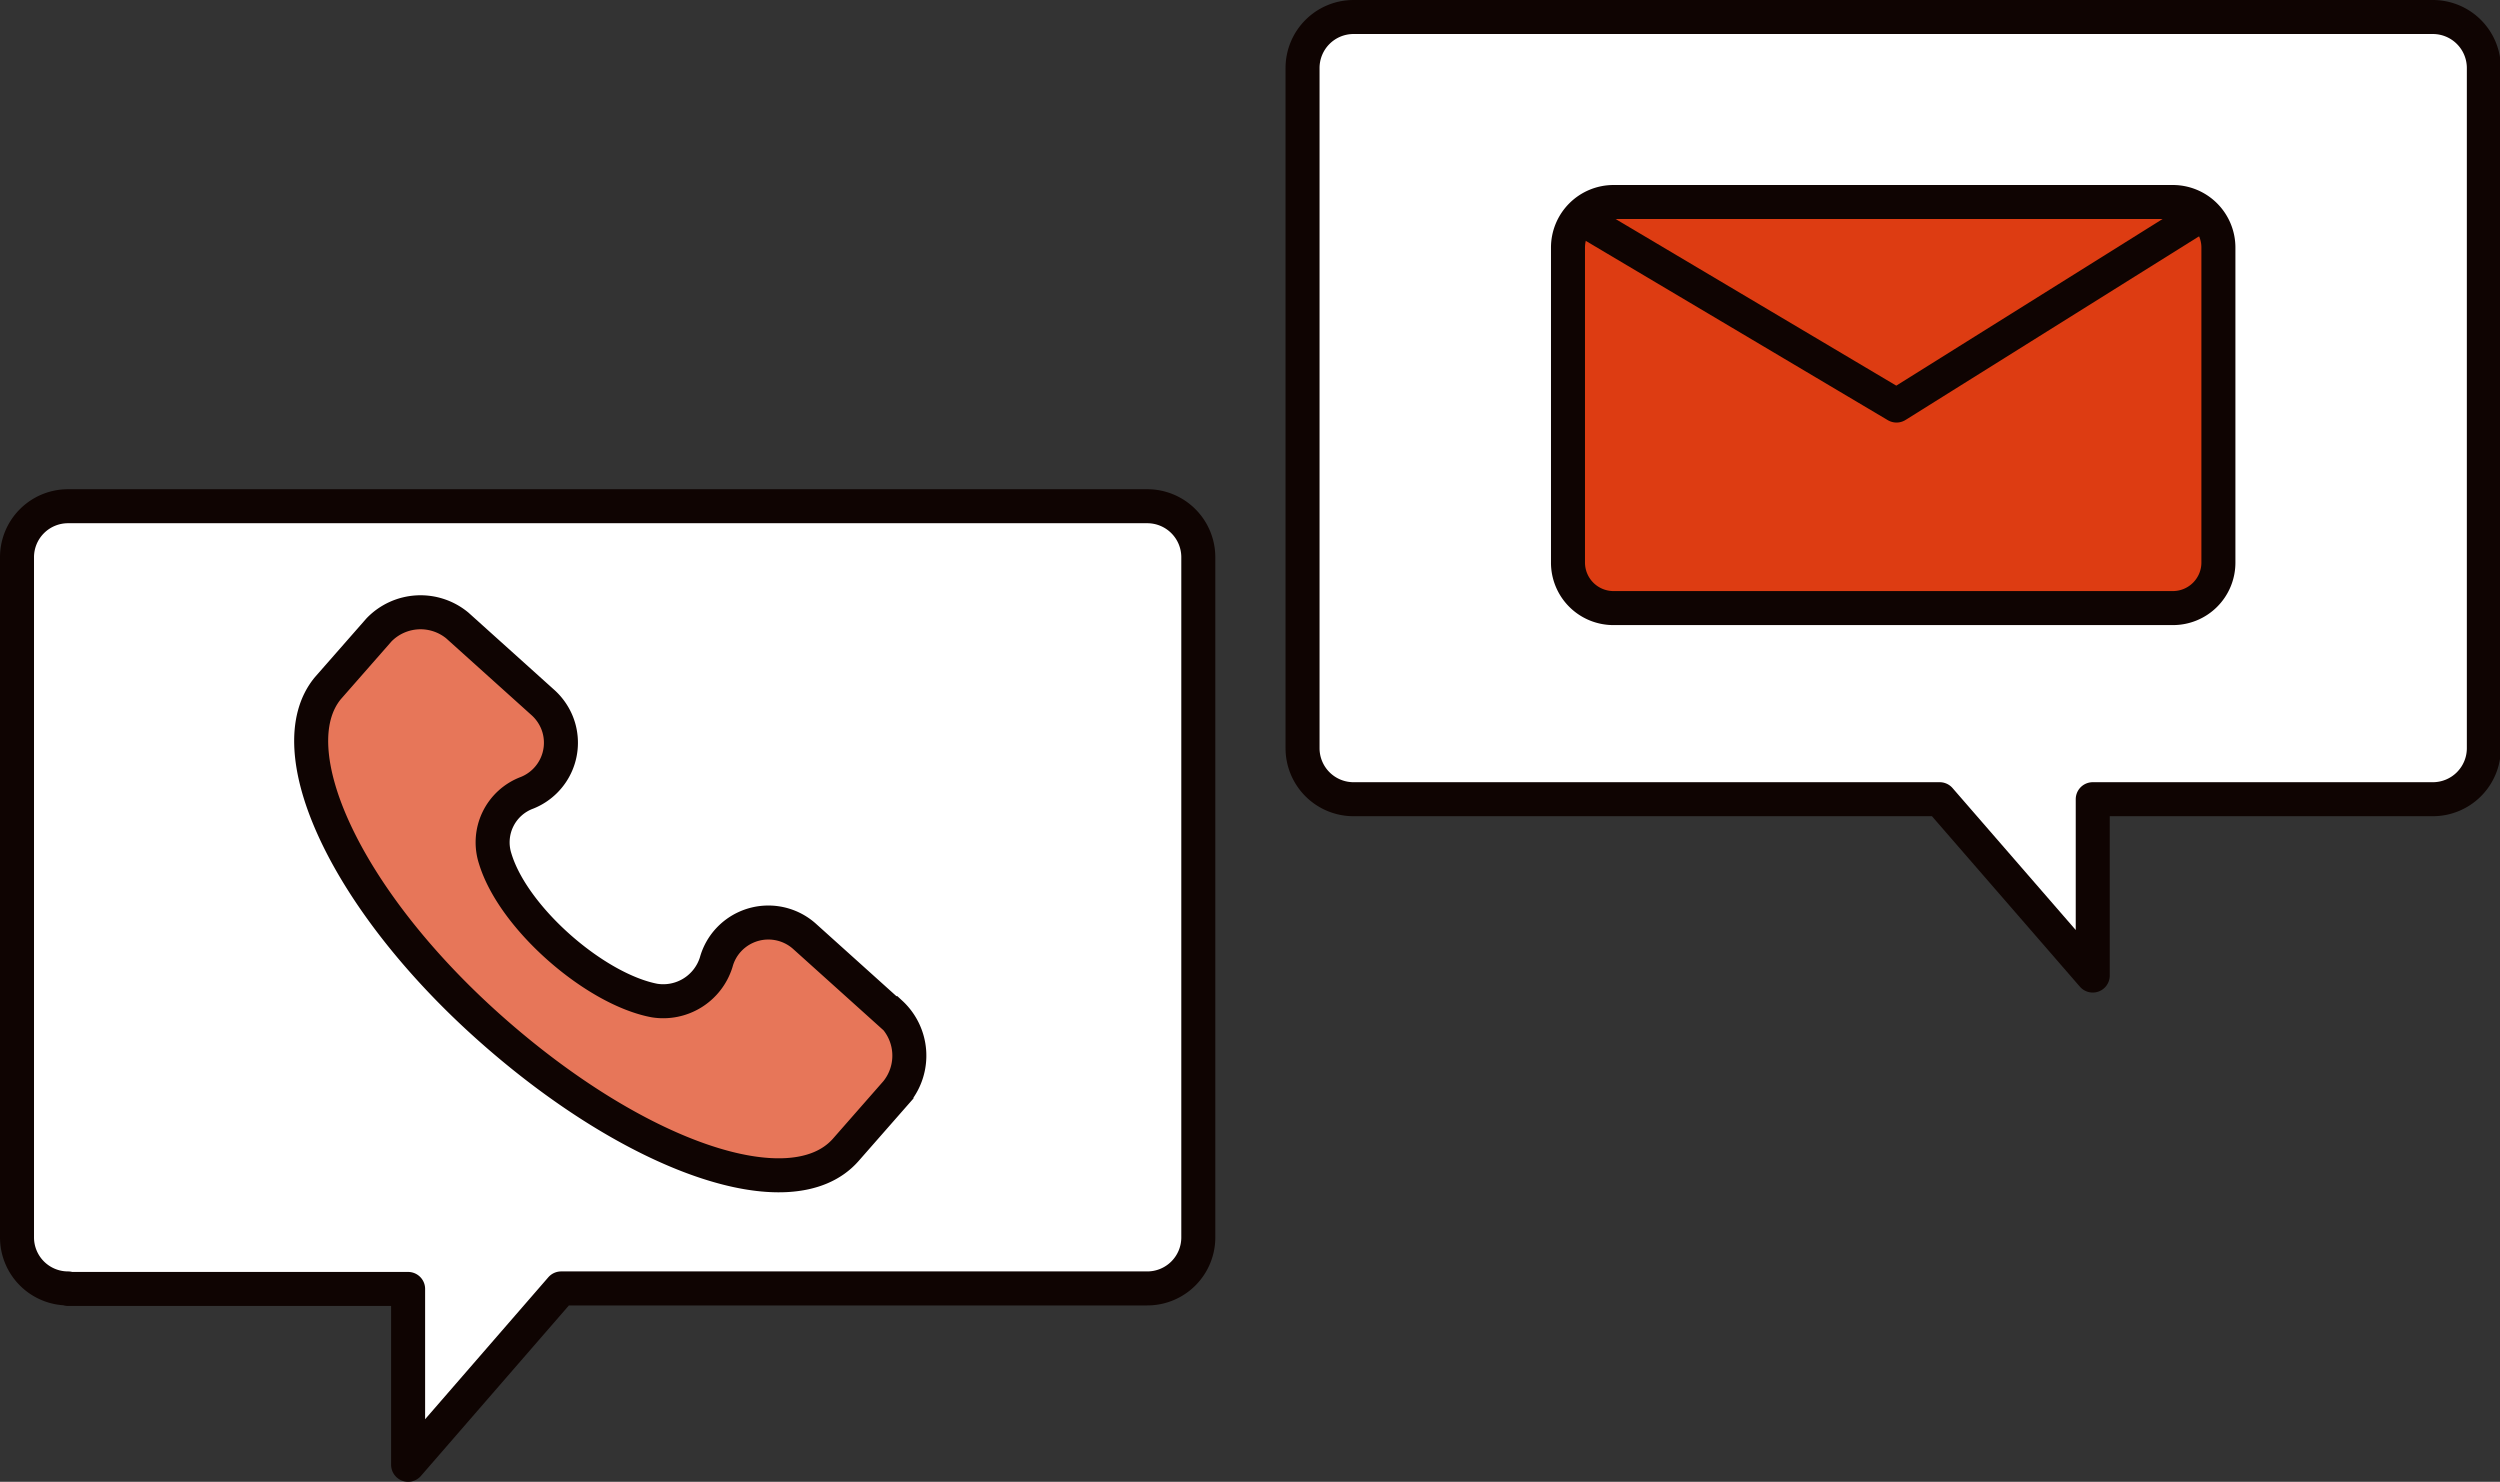
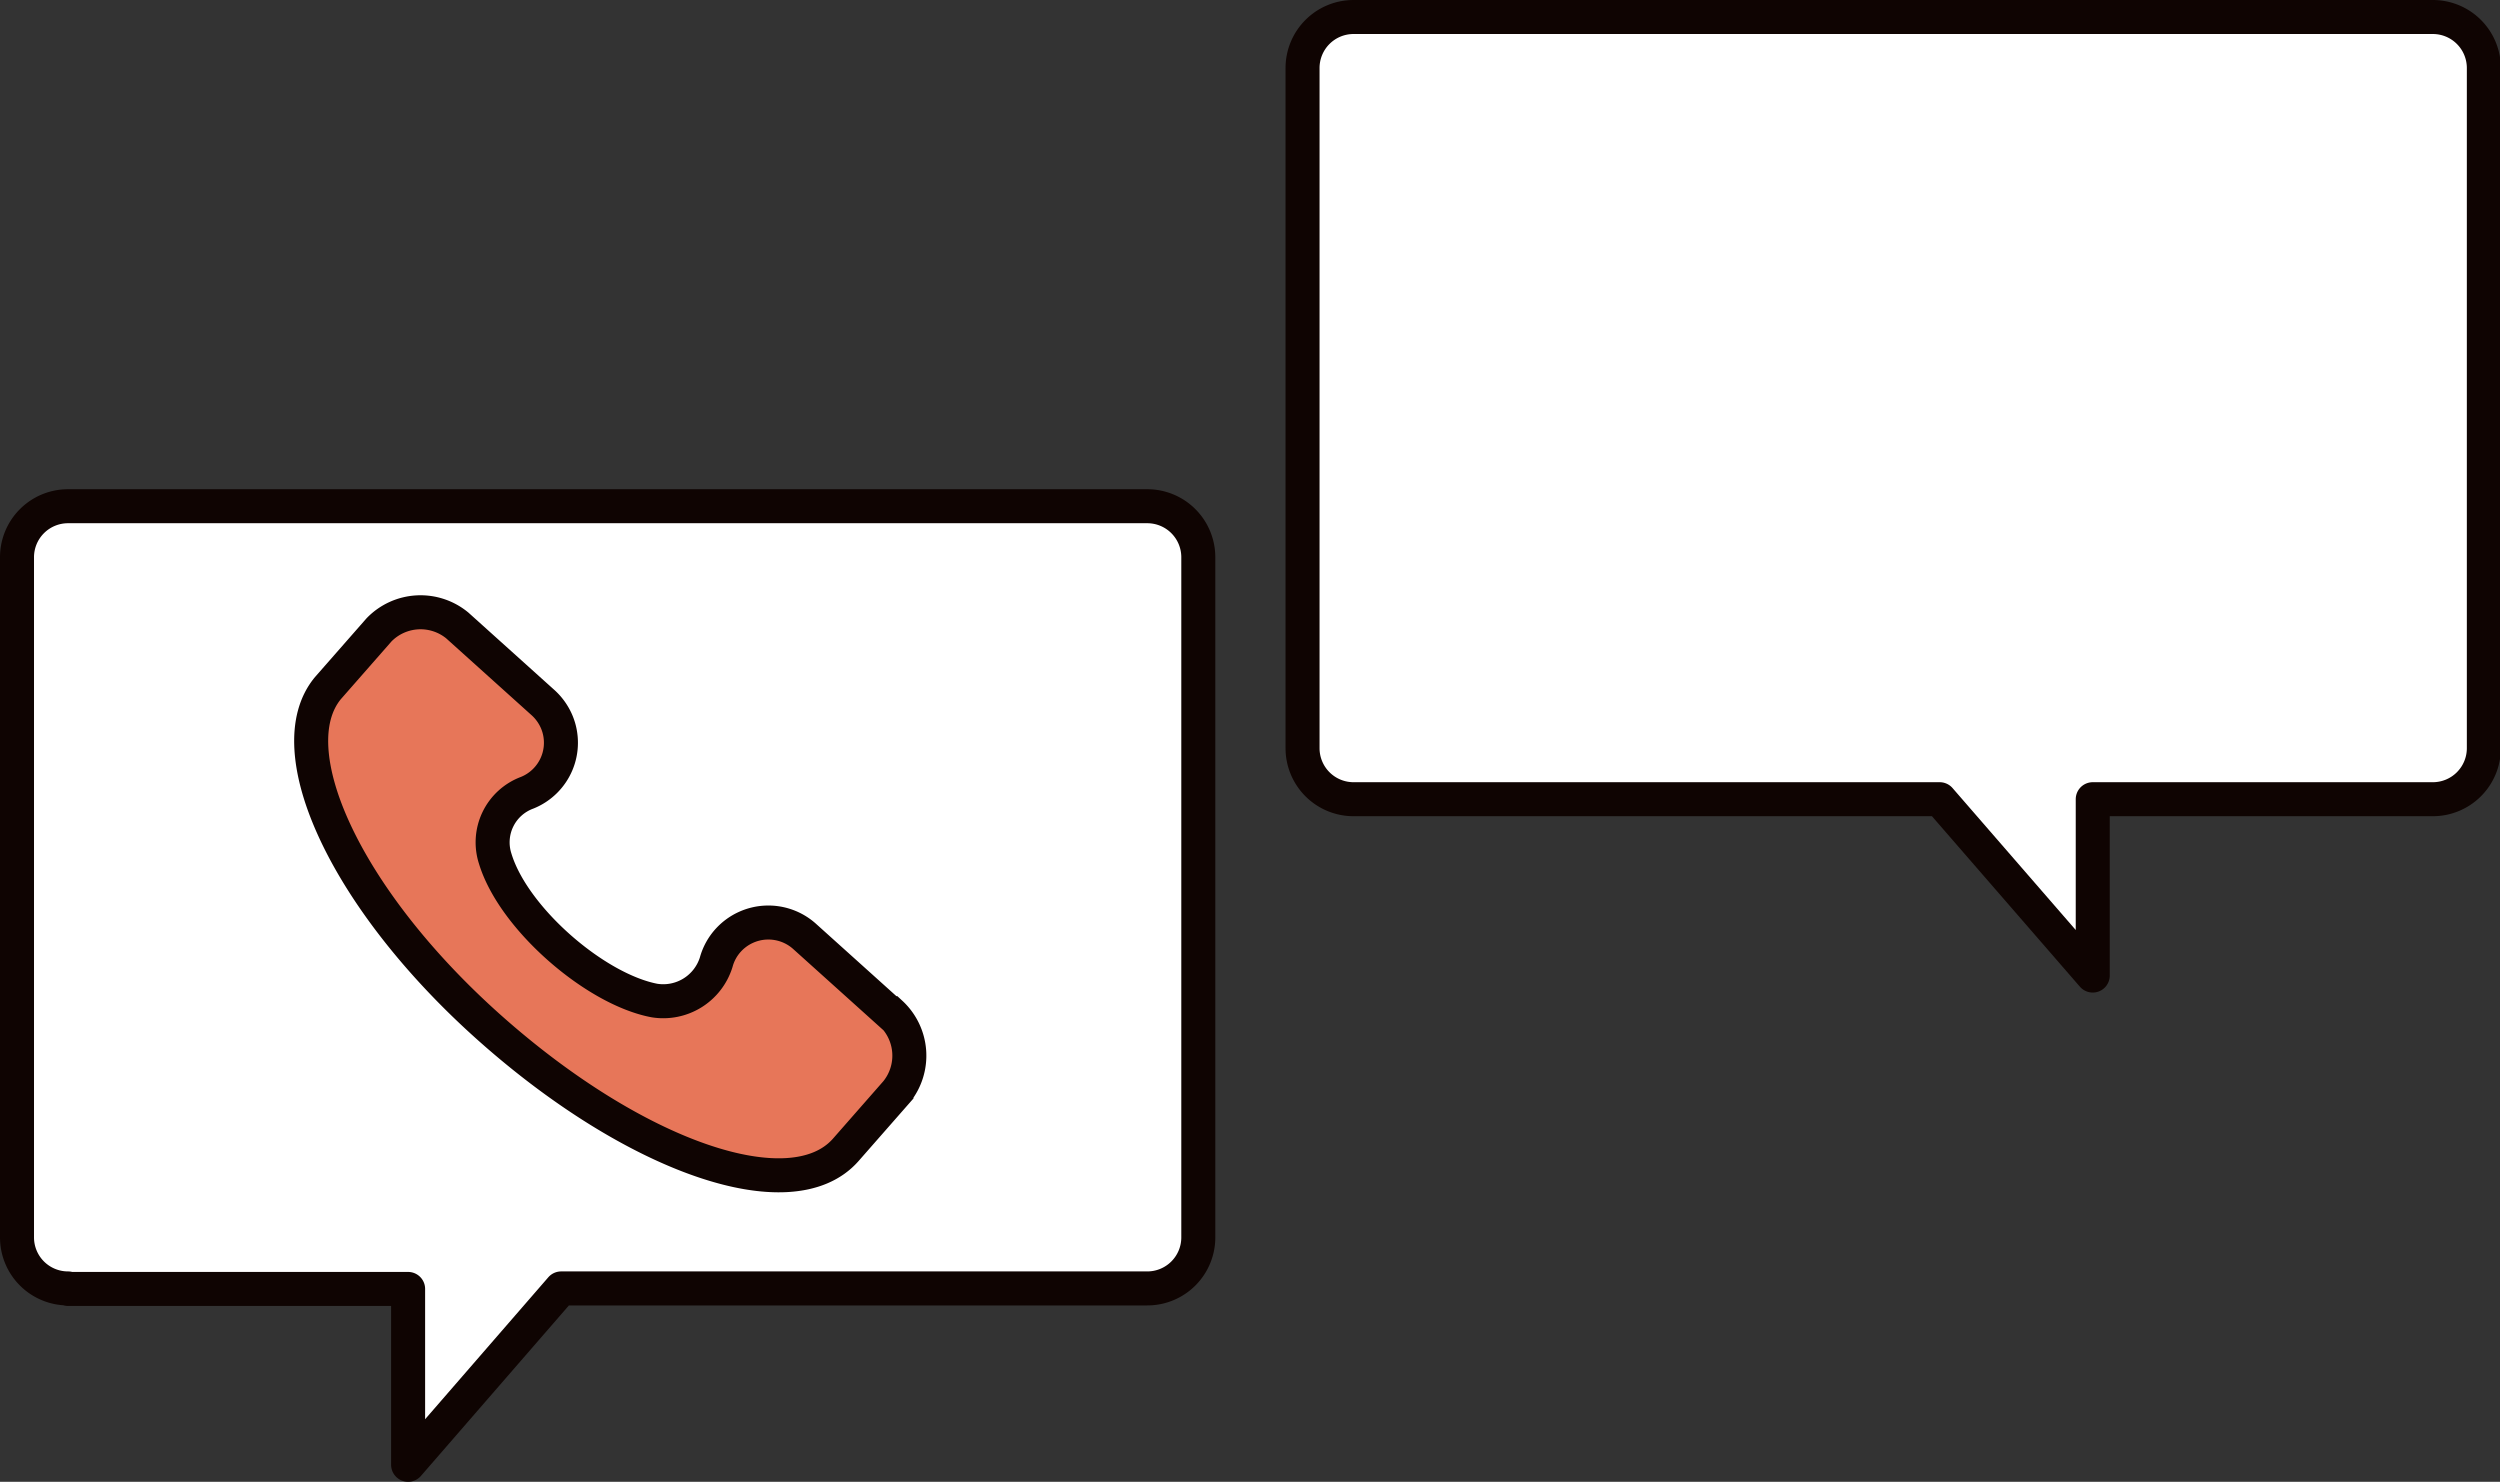
<svg xmlns="http://www.w3.org/2000/svg" width="147.02" height="87.14" viewBox="0 0 147.02 87.14">
  <rect x="0" y="0" width="147.02" height="87.14" fill="#333333" stroke="none" />
  <defs>
    <style>.cls-1{fill:#fff;}.cls-1,.cls-2,.cls-5{stroke:#0f0402;stroke-width:2px;}.cls-1,.cls-5{stroke-linecap:round;stroke-linejoin:round;}.cls-2{fill:#e77659;stroke-miterlimit:10;}.cls-3{fill:#dd3c12;}.cls-4{fill:#0f0402;}.cls-5{fill:none;}</style>
  </defs>
  <g id="icon_internet-loan_03">
    <g id="group1">
      <path id="path" class="cls-1" d="M4,75.8H24V86.14l9-10.37H67.47a3,3,0,0,0,3-3v-40a3,3,0,0,0-3-3H4a3,3,0,0,0-3,3v40a3,3,0,0,0,3,3Z" />
-       <path id="path-2" data-name="path" class="cls-1" d="M143.07,47h-20V57.37l-9-10.37H79.6a3,3,0,0,1-3-3V4a3,3,0,0,1,3-3h63.47a3,3,0,0,1,3,3V44A3,3,0,0,1,143.07,47Z" />
+       <path id="path-2" data-name="path" class="cls-1" d="M143.07,47h-20V57.37l-9-10.37H79.6a3,3,0,0,1-3-3V4a3,3,0,0,1,3-3h63.47a3,3,0,0,1,3,3V44A3,3,0,0,1,143.07,47" />
      <path id="path-3" data-name="path" class="cls-2" d="M52.33,59.58l-5-4.5a3.19,3.19,0,0,0-4.49.2,3.15,3.15,0,0,0-.72,1.3,3.26,3.26,0,0,1-3.63,2.26C35,58.18,30.18,54,29.12,50.49A3.11,3.11,0,0,1,31,46.62a3.17,3.17,0,0,0,1.76-4.12,3.22,3.22,0,0,0-.87-1.22l-5-4.5a3.4,3.4,0,0,0-4.6.26l-3,3.42c-3,3.6,1,12.42,9.52,20s17.7,10.78,20.91,7.18l3-3.42a3.4,3.4,0,0,0-.34-4.64Z" />
    </g>
-     <rect id="path-4" data-name="path" class="cls-3" x="92.21" y="11.88" width="38.26" height="23.88" rx="2.68" />
-     <path id="Compound_path" data-name="Compound path" class="cls-4" d="M127.78,12.88a1.68,1.68,0,0,1,1.68,1.68V33.08a1.68,1.68,0,0,1-1.68,1.68H94.89a1.68,1.68,0,0,1-1.68-1.68V14.56a1.68,1.68,0,0,1,1.68-1.68Zm0-2H94.89a3.68,3.68,0,0,0-3.68,3.68V33.08a3.67,3.67,0,0,0,3.66,3.68h32.91a3.67,3.67,0,0,0,3.68-3.66V14.56A3.68,3.68,0,0,0,127.78,10.88Z" />
-     <path id="path-5" data-name="path" class="cls-5" d="M93,12.85l18.53,11,17.58-11" />
  </g>
</svg>